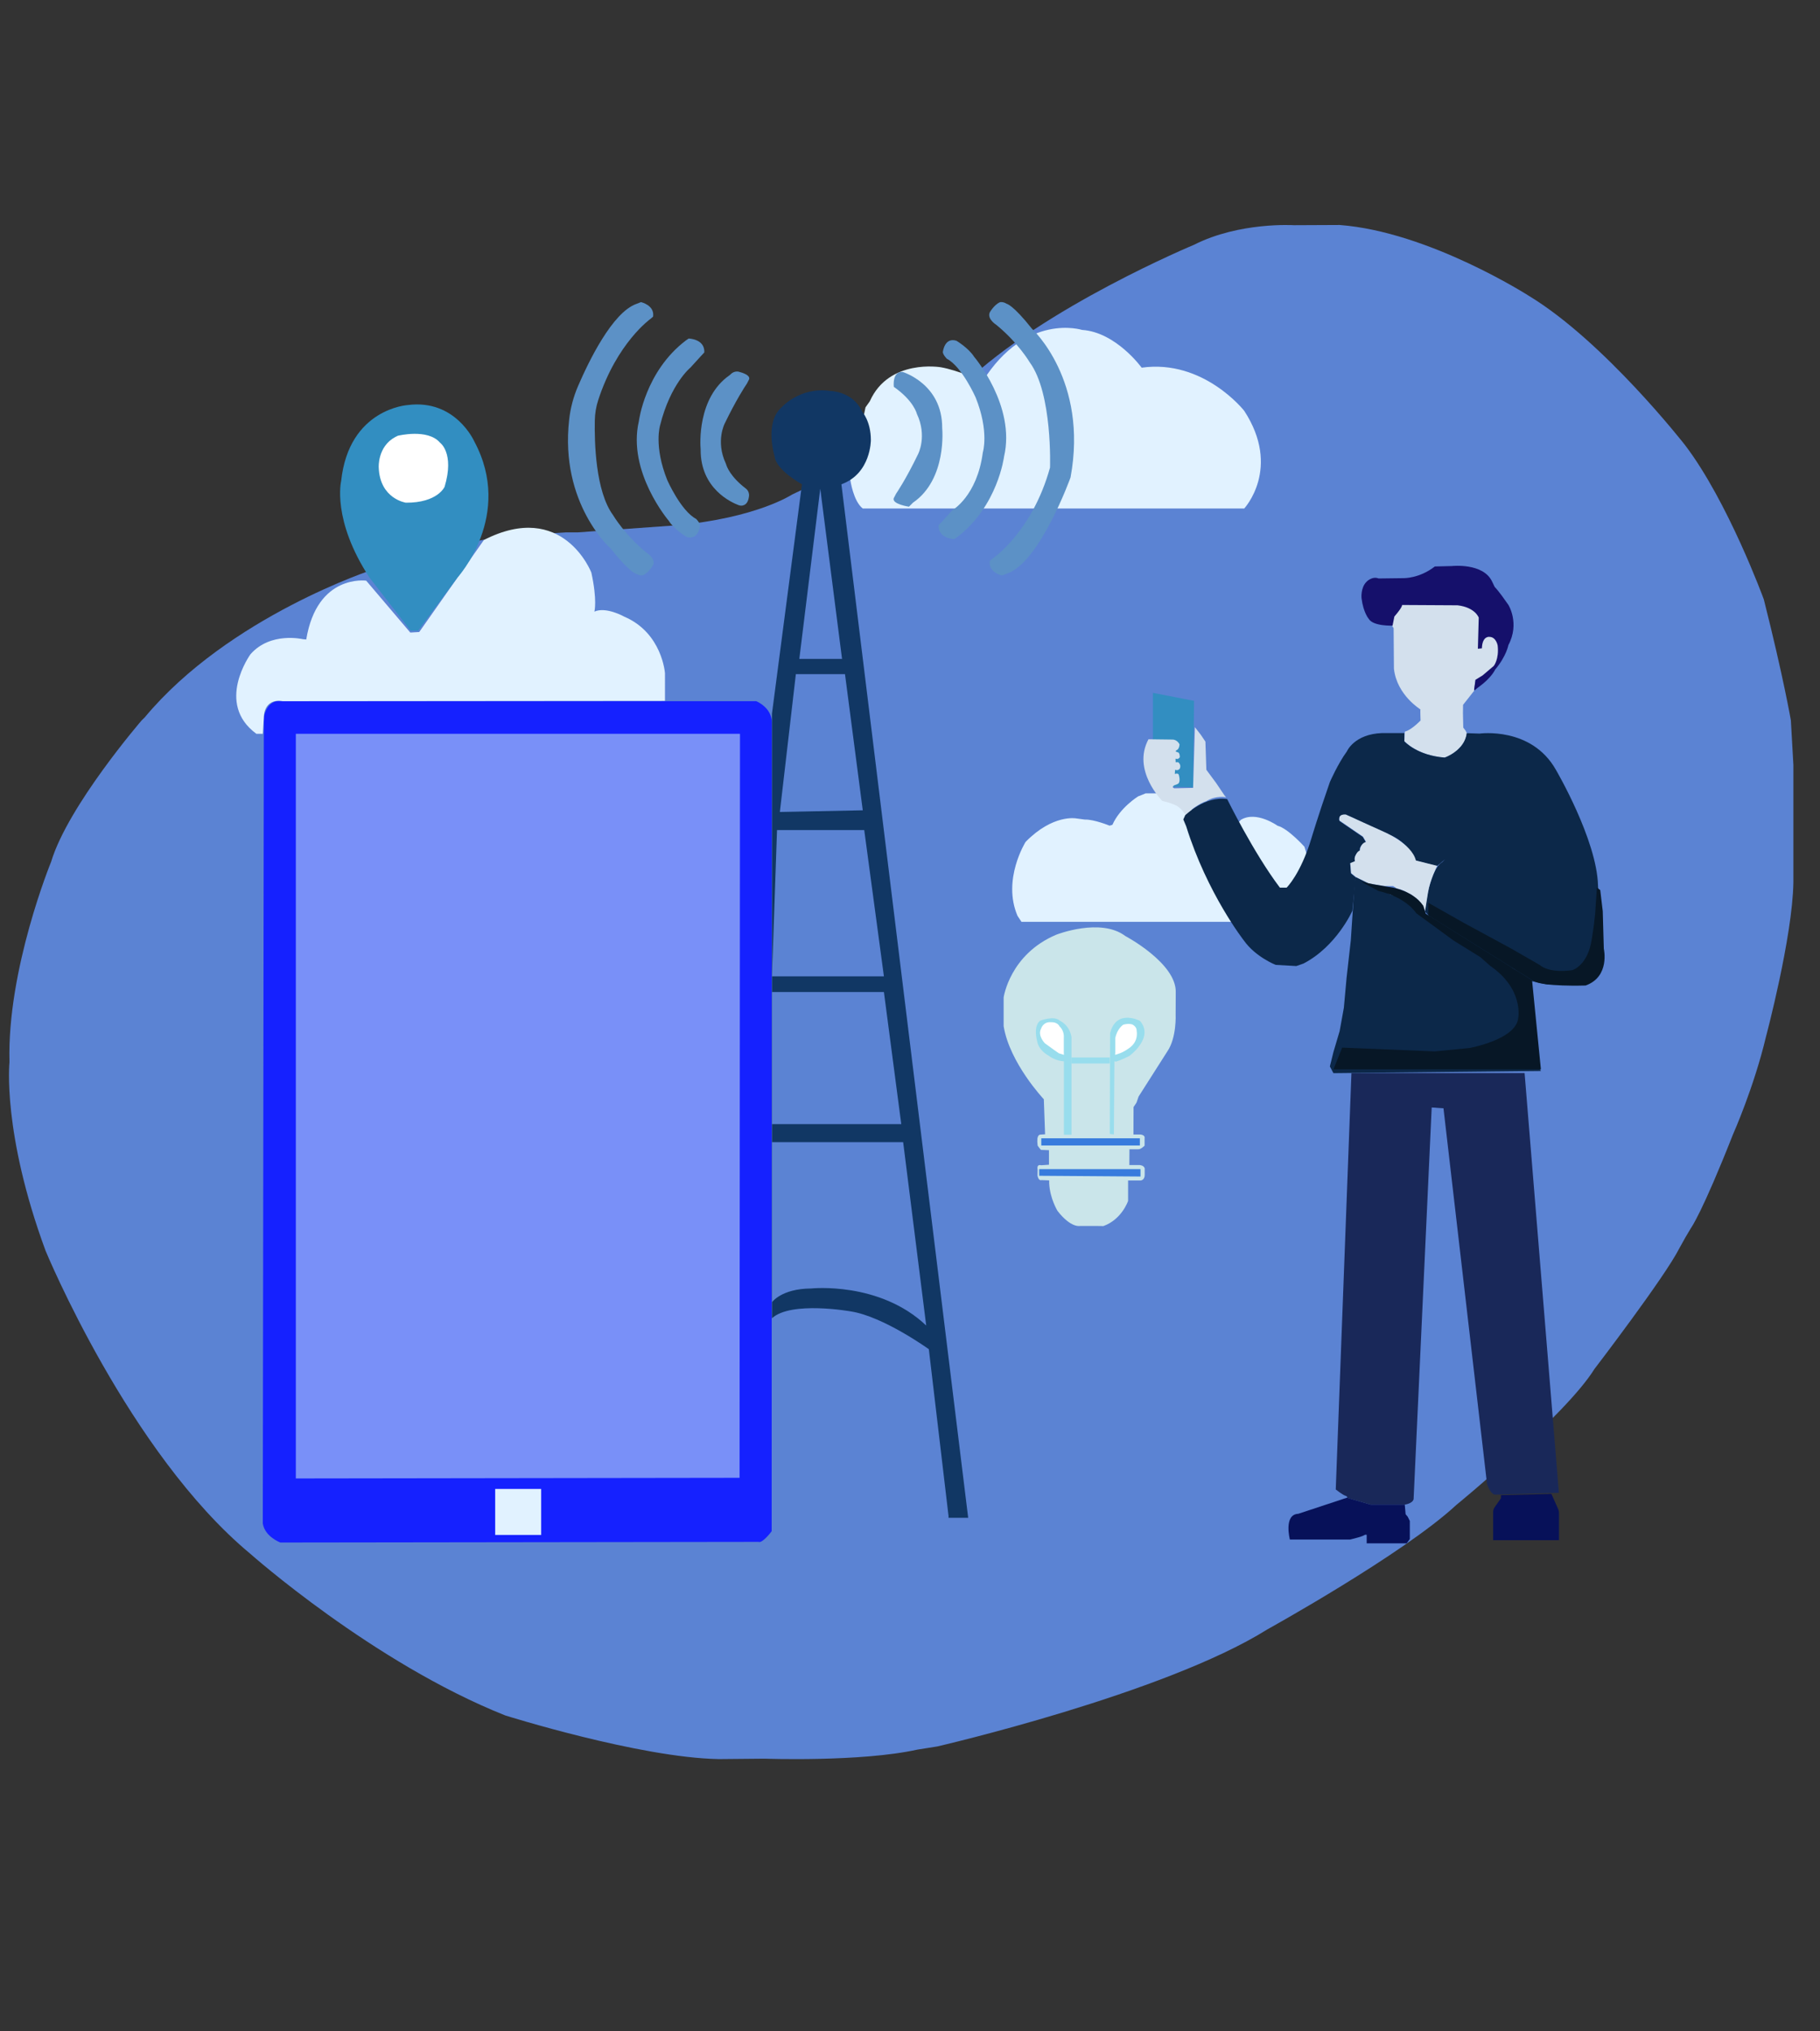
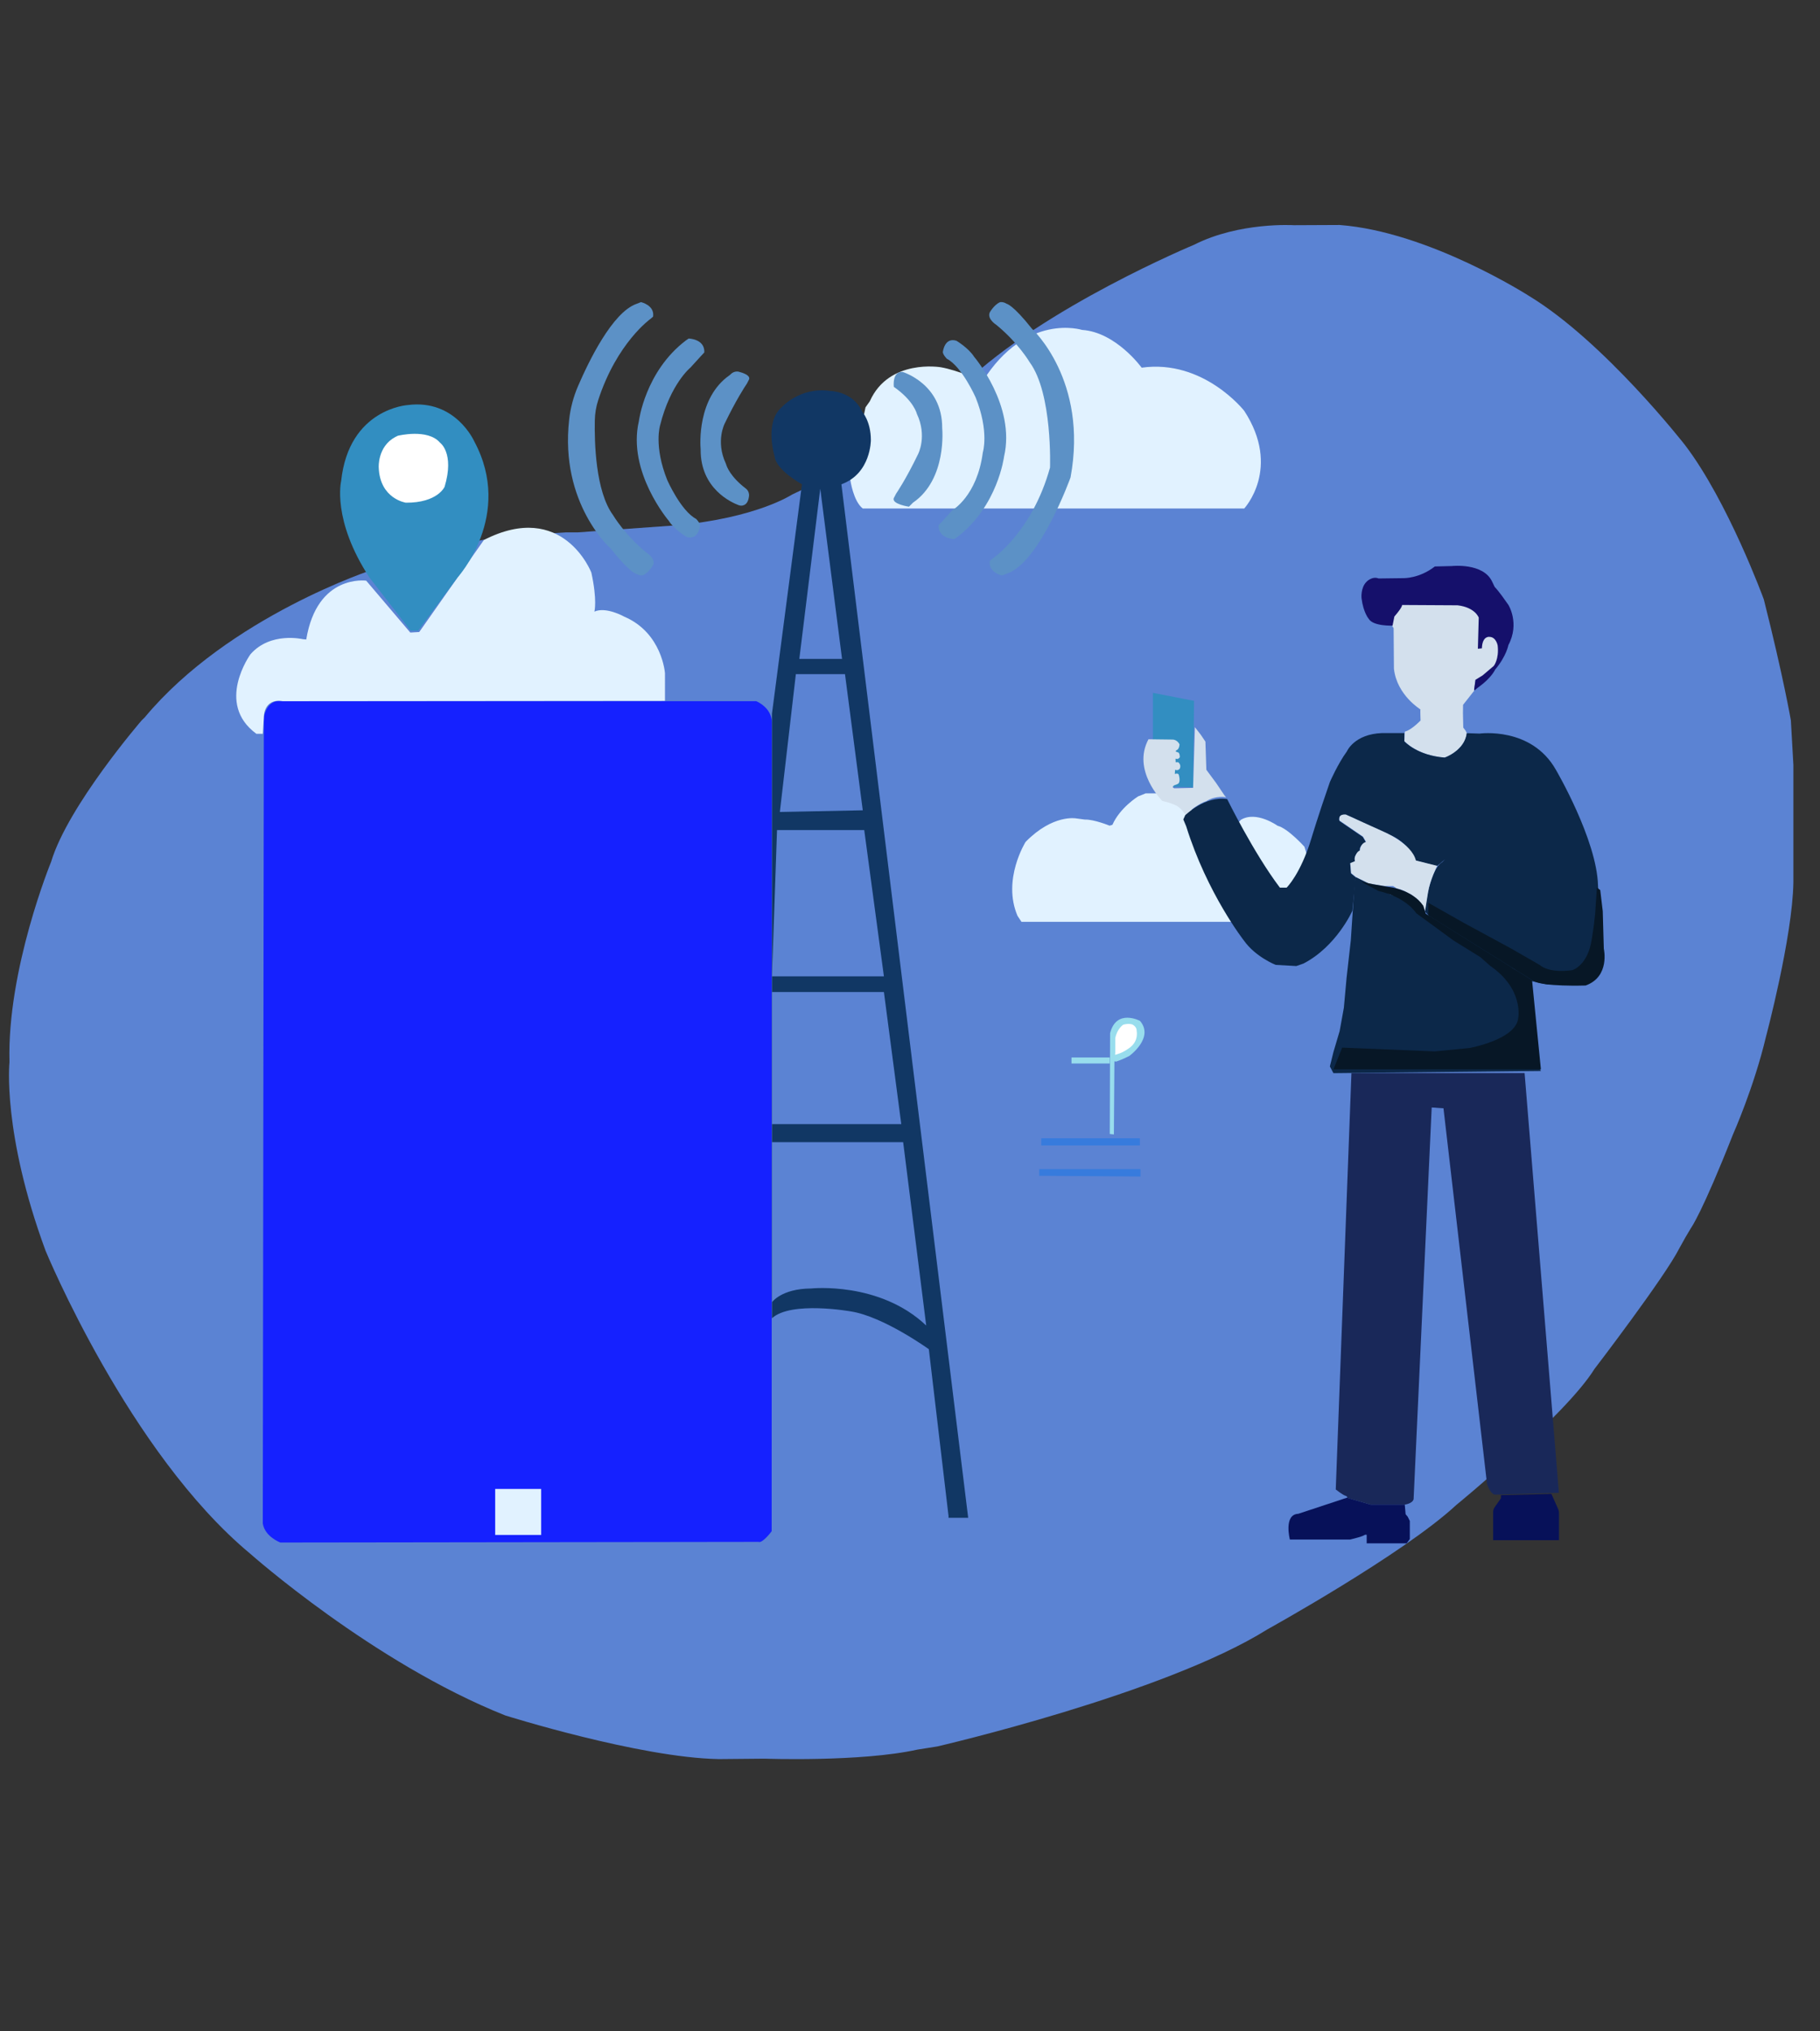
<svg xmlns="http://www.w3.org/2000/svg" version="1.1" id="Camada_1" x="0px" y="0px" viewBox="250 200 1730 1930" style="enable-background:new 0 0 2154 3000;" xml:space="preserve">
  <rect x="250" y="200" width="1730" height="1930" fill="#333333" stroke="none" />
  <style type="text/css">
	.st0{fill:#5B83D3;}
	.st1{fill:#D3E0ED;}
	.st2{fill:#328EC1;}
	.st3{fill:#E1F2FF;}
	.st4{fill:#1521FF;}
	.st5{opacity:0.5;fill:#DFFFF3;}
	.st6{fill:#FFFFFF;}
	.st7{fill:#113764;}
	.st8{fill:#CAE5EA;}
	.st9{fill:#377BDD;}
	.st10{fill:#98DDED;}
	.st11{fill:#5C91C6;}
	.st12{fill:#071159;}
	.st13{fill:#192859;}
	.st14{fill:#0C2849;}
	.st15{fill:#15106B;}
	.st16{fill:#071726;}
</style>
  <path class="st0" d="M384.7,884.5l2.8-2.7c80-96.2,218-140.9,218-140.9l8.3-2.4c82.8-29.3,145.7-31.9,145.7-31.9  c11.5-1.5,17.7,0,17.7,0l10.9-0.7h11.2l93.4-6.7c76.3-6.8,110.3-29.3,110.3-29.3l55.9-26.6c25.4-11.5,101.4-73.6,101.4-73.6l6.2-5  c76.3-73,218.5-132.1,218.5-132.1c43.2-21.9,94.9-18.6,94.9-18.6l43.5-0.2c85.1,6.4,180.3,67.6,180.3,67.6  c71.5,43.5,147.8,141.3,147.8,141.3c41.1,53.8,75.1,146.9,75.1,146.9c18.6,73.6,25.7,114.9,25.7,114.9l2.4,42.4v71.2v40.5  c-0.9,52.3-26,146.3-26,146.3c-11.5,48.5-31.3,92.8-31.3,92.8c-29.6,75.1-39.9,89-39.9,89l-5.3,8.9l-5.9,10.6  c-13.9,27.5-80.7,114.7-80.7,114.7c-27.5,44.3-131.3,129.2-131.3,129.2c-50.3,46.7-179.7,118.3-179.7,118.3  c-98.2,61.5-313.7,111.2-313.7,111.2l-18.9,3c-53.8,11.9-145.2,8.6-145.2,8.6l-43.5,0.4c-75.4-1.3-203.1-41.5-203.1-41.5  c-125.6-50-242.4-153.7-242.4-153.7c-115.3-95.8-194.5-287.9-194.5-287.9c-41.4-112.3-34.3-179.2-34.3-179.2  c-2.4-88.1,39.6-190.4,39.6-190.4C314.6,965.7,384.7,884.5,384.7,884.5z" />
  <g>
    <path class="st1" d="M1585.3,895.4l-0.4,9l4.7,4l2.5,1.7c0,0,2.3,1.4,2.8,1.7s3.2,1.7,3.2,1.7l3.7,1.6l4.7,1.7l4.5,1.2   c0,0,3.5,0.8,4.3,0.9c0.8,0.1,3.6,0.6,3.6,0.6l3.6,0.4l2.3-0.5l3.3-1.6l3.3-2l3.4-2.6l4.1-4l3-4.5l1.7-4.3l0.7-3.7l-1.3-2.5   l-2.1-2.8l-0.3-13.6l0.1-8l10.4-13.2l1.5-10.5l10-3.3l11.5-13l3.3-13.2l-5.3-12.7l-11.4-1.7l-2.7-11.6l-5.9-15.8l-18-2.4l-25-1.7   h-27.6l-12,3.5l-0.9,12.4l6.1,10.4l0.3,38.5c2.8,25.3,25.5,38.7,25.2,38.7c-0.3,0,0.1,10.5,0.1,10.5c-9.8,9.8-14.6,10.4-14.6,10.4   L1585.3,895.4z" />
    <polygon class="st2" points="1345.9,858.4 1385,866 1384.1,948.2 1345.9,947.2  " />
    <path class="st3" d="M1072.7,587.1l4.1-5.8c18.2-40.8,67.5-32.3,67.5-32.3c15.9,2.7,39.8,13.3,39.8,13.3   c41.4-65.7,94.4-48.8,94.4-48.8c32.3,2.1,56.7,35.9,56.7,35.9c58.9-8.3,97.5,41,97.5,41c35.6,54.6,0,92.8,0,92.8h-362.6   c-9-6.9-11.8-27-11.8-27L1072.7,587.1z" />
    <path class="st4" d="M516.5,1665.8l454.5-0.6c3.8,1.6,12.5-10.1,12.5-10.1v-10.7v-38.4l0.2-719.6c-0.2-14.3-14.9-20.1-14.9-20.1   h-7.6H518.7c-15.5-2.6-17.9,15.3-17.9,15.3l-1,766.1C501.8,1660.4,516.5,1665.8,516.5,1665.8z" />
    <rect x="720.7" y="1614.9" class="st3" width="43.7" height="43.7" />
-     <polygon class="st5" points="531.2,1604.9 953,1604.3 953.4,897.3 531.2,897.3  " />
    <path class="st3" d="M498.5,897.3h-4.8c-39.5-28.9-5.6-75.6-5.6-75.6c19.1-21.7,49.8-14.3,49.8-14.3l3.2,0.3   c10.3-62.6,57-55.9,57-55.9l41.9,49.3l8.5-0.5l61.5-87.5c75.3-38.4,102.1,31,102.1,31c5.8,26.5,2.9,37.1,2.9,37.1   c11.1-5,28.4,4.8,28.4,4.8c36.1,15.4,38.7,53.8,38.7,53.8V866l-363.4,0.3c-18.4-2.9-17.9,15.3-17.9,15.3l-1,15.7H498.5z" />
    <path class="st2" d="M640.3,799.3l-39-50.3c-36.1-55.1-27-92-27-92c7.4-68.9,63.4-72.1,63.4-72.1c45.3-5.8,63.1,34.5,63.1,34.5   c37.9,70.5-16,129.5-16,129.5l-37.3,50.4H640.3z" />
    <path class="st6" d="M628.1,614.1l-2.4,1.2c-16.9,9.1-15.7,28.8-15.7,28.8c1,30,25.8,33.6,25.8,33.6c30.2,0.2,36.8-15.1,36.8-15.1   c9.7-32.2-4.4-42-4.4-42C656.5,607,628.1,614.1,628.1,614.1z" />
    <path class="st7" d="M1012.3,660.2l-28.5,217.9v574.6c18.2-16.7,75-6.5,75-6.5c30.9,4.8,74.1,35.9,74.1,35.9l18.7,158.3v1.9h18.7   l-120.5-982.1c28.2-10.2,28-42,28-42c0-17.9-8.2-26.9-8.2-26.9c-8.7-19.6-30.4-19.8-30.4-19.8c-28.9-4.2-46.3,15.6-46.3,15.6   c-16.6,14.6-6.6,46.5-6.6,46.5C987.5,646.7,1012.3,660.2,1012.3,660.2z" />
    <polygon class="st0" points="1029.7,664.4 1009.8,826.1 1050.4,826.1  " />
    <polygon class="st0" points="1006.5,840.6 1053.2,840.6 1070.1,970 991.3,971.6  " />
    <polygon class="st0" points="988.6,988.8 1071.5,988.8 1090.2,1127.8 983.8,1127.8  " />
    <polygon class="st0" points="983.8,1142.7 1090.2,1142.7 1106.7,1268.2 983.8,1268.2  " />
    <path class="st0" d="M983.8,1285.4h124.7l21.9,174.2c-44.5-42.2-109.4-35.2-109.4-35.2c-28.4,0.2-37.2,13.1-37.2,13.1V1285.4z" />
-     <path class="st8" d="M1247.3,1321.7v2.7c0.7,14.7,8,26.4,8,26.4c12.7,16.2,21.1,14.2,21.1,14.2h15.8c4,0.1,6.6,0.1,6.6,0.1   c17.6-6.3,23.5-23.9,23.5-23.9v-18.7v-0.7h11.8c4.2-0.4,4-5.3,4-5.3l0-6.2c-0.7-3-4.9-3.2-4.9-3.2h-9.7l0.1-15h8.2   c2.4,0.4,6.2-3.4,6.2-3.4v-7c0.7-3.3-4-3.6-4-3.6h-6.6l0.1-26.1l2.8-4.2l2-5.8l27.2-42.7c9.1-13.1,8-35.3,8-35.3l0.1-20.8   c1-27.8-47.9-53.7-47.9-53.7c-23.5-17.8-65.6-1.3-65.6-1.3c-44.4,18.7-50.1,59.7-50.1,59.7v27.2c5.7,35.1,38.2,69.5,38.2,69.5   l1.2,33.3l-4.5,0.3c-2.4,0-2.8,3.8-2.8,3.8l-0.1,3l0.3,3.6c1.9,2.8,3.2,4.1,3.2,4.1l7.6,0.3v13.8l-7.4,0.5   c-4.8-1.2-3.4,4.2-3.4,4.2l-0.1,5.7c1.1,5.4,3.8,4.2,3.8,4.2L1247.3,1321.7z" />
    <polygon class="st9" points="1237.8,1317.3 1334.1,1318 1334.1,1311 1237.8,1311  " />
    <path class="st3" d="M1220.9,1075.9l-3.7-5.6c-14.8-34.5,7.7-70.3,7.7-70.3c26-26.5,48-22.3,48-22.3l8.2,1.1   c8.7-0.3,23.6,5.8,23.6,5.8l2.7-0.8c7.2-16.4,24.4-27,24.4-27l7.2-2.9h10.1h10.6l20.9,13.8l30.8,32.6l18-21.2c14.8-9,35,5.6,35,5.6   c9.8,2.4,25.5,19.9,25.5,19.9l5.3,17.2l-2.1,30.8l-0.8,18.6v4.8H1220.9z" />
    <rect x="1239.8" y="1281.7" class="st9" width="93.7" height="6.8" />
    <path class="st10" d="M1304.9,1277.6l0.3-95.8c6-23.6,28.4-11.7,28.4-11.7c13.9,16-10.1,33.3-10.1,33.3c-6.8,3.6-12.6,5.4-12.6,5.4   l-1.6-0.3l-0.5,69.5L1304.9,1277.6z" />
    <path class="st6" d="M1310.1,1200.8v-14.2c1.9-9.5,7.7-12.9,7.7-12.9c6.1-1.6,8.9,0,8.9,0c4,2.4,3.7,5.4,3.7,5.4   c0.9,5.3-0.7,8.9-0.7,8.9c-1.7,5-6.4,8-6.4,8c-5,3.6-8.5,4.8-8.5,4.8l-4.8,1.6V1200.8z" />
    <rect x="1268.5" y="1204.9" class="st10" width="36.4" height="5.7" />
-     <path class="st10" d="M1268.5,1204.8v-16.3v-3c-2-11.8-11-15.5-11-15.5c-5.4-5.3-18.9,0-18.9,0c-6.7,5.4-2.8,19.2-2.8,19.2   c1.6,9.4,10.9,13.9,10.9,13.9c6.8,5.3,14.6,5.4,14.6,5.4v69.8h7.2V1204.8z" />
    <path class="st11" d="M859.3,487.1l-4.4,1.7c-22.9,8.2-45.3,54.6-55.4,78c-4.4,10.2-7.3,21-8.5,32.1c-9,79.9,39.6,122.5,39.6,122.5   c18.3,23.1,24.1,23.8,24.1,23.8c3.6,2.3,6.4,1.5,6.4,1.5c5.6-2.4,9.7-9.7,9.7-9.7c2.7-6.2-6.1-11.7-6.1-11.7   c-20.9-17-31.9-35.7-31.9-35.7c-16.8-22.8-17.8-69.6-17.4-90c0.1-6.6,1.2-13.1,3.2-19.3c17.9-55,50-77.5,50-77.5l2.2-1.9   C872.4,490,859.3,487.1,859.3,487.1z" />
    <path class="st11" d="M904.6,521.7l-2.6,1.8c-38.8,29.4-44.7,76.6-44.7,76.6c-11.3,48.3,28.4,94.8,28.4,94.8   c5.4,8.5,16.9,15.3,16.9,15.3c11.5,3.6,12.9-10.9,12.9-10.9c-0.4-2.8-3.8-6.2-3.8-6.2c-14.5-7.6-27.4-36.8-27.4-36.8   c-13.1-32.6-6.8-52.3-6.8-52.3c9.9-39.4,28.8-54.7,28.8-54.7c7.3-8.1,13.2-14.4,13.2-14.4C920.1,522,904.6,521.7,904.6,521.7z" />
    <path class="st11" d="M944.7,555.5l-0.4,0.4c-0.3,0.3-0.7,0.6-1,0.8c-30.7,21.5-27.7,66.2-27.3,70.2c0,0.2,0,0.4,0,0.6   c-0.1,36.8,29.1,49.9,36,52.5c1.4,0.5,2.8,0.7,4.2,0.3c4.2-1,5.4-5.5,5.8-9.1c0.2-2.7-0.9-5.3-3.1-7c-14.5-11-18.1-20.8-18.7-23   c-0.1-0.3-0.2-0.6-0.4-1c-9.7-21.1-0.9-37.8-0.9-37.8c10.7-22.1,19.1-35,20.7-37.3c0.2-0.3,0.3-0.5,0.5-0.8l2-3.9   c1.1-3.7-5.4-6-10-7.2C949.5,552.7,946.7,553.5,944.7,555.5z" />
    <path class="st11" d="M1202.4,746.9l4.4-1.7c31.4-9.9,60.8-91.5,60.8-91.5c17.1-92.3-36.6-141.2-36.6-141.2   c-18.3-23.1-24.1-23.8-24.1-23.8c-3.6-2.3-6.4-1.5-6.4-1.5c-5.6,2.4-9.7,9.7-9.7,9.7c-2.7,6.2,6.1,11.7,6.1,11.7   c20.9,17,31.9,35.7,31.9,35.7c21.8,29.7,19.3,100,19.3,100c-17.1,61.8-55.1,86.9-55.1,86.9l-2.2,1.9   C1189.4,744,1202.4,746.9,1202.4,746.9z" />
    <path class="st11" d="M1157.1,712.3l2.6-1.8c38.8-29.4,44.7-76.6,44.7-76.6c11.3-48.3-28.4-94.8-28.4-94.8   c-5.4-8.5-16.9-15.3-16.9-15.3c-11.5-3.6-12.9,10.9-12.9,10.9c0.4,2.8,3.8,6.2,3.8,6.2c14.5,7.6,27.4,36.8,27.4,36.8   c13.1,32.6,6.8,52.3,6.8,52.3c-5.4,41.4-28.8,54.7-28.8,54.7c-7.3,8.1-13.2,14.4-13.2,14.4C1141.6,712,1157.1,712.3,1157.1,712.3z" />
    <path class="st11" d="M1114,681.5l3.8-3.8c32.7-22.4,27.8-70.9,27.8-70.9c0.3-42-37.5-53.3-37.5-53.3c-10.3-0.9-8.5,14.1-8.5,14.1   c19.1,13.3,21.9,25.6,21.9,25.6c10.1,21.3,1.2,38.3,1.2,38.3c-11.8,24.5-20.9,37.6-20.9,37.6l-2.3,4.4   C1097.8,679.1,1114,681.5,1114,681.5z" />
    <path class="st12" d="M1476.1,1663h57.1c13.5-3.2,14.3-4.6,14.3-4.6h1.6v3.6v4.6h38l3-4.1v-17.2l-2-4l-2-2.4l-0.8-9.1h-32.4   l-22.5-6.6l-46.3,15.3C1469.9,1639.1,1476.1,1663,1476.1,1663z" />
    <path class="st13" d="M1530.4,1622.1l-1.1-0.6c-2.5-0.5-9.6-6.1-9.6-6.1l14.9-395.7h164.6l32.6,398.9l-54.9,1.6l-4.5,0.1   c-5.6,1-8.9-10.1-8.9-10.1l-41.4-357l-11.2-0.8l-17.2,372.2c-1,4.3-8.5,5.2-8.5,5.2h-32.4l-22.1-6.4L1530.4,1622.1z" />
    <path class="st12" d="M1676.7,1623.8v-3l48-1.2l6.3,14.2c0.6,1.3,0.9,2.7,0.9,4.1v25.7h-62.6V1637c0-1.7,0.5-3.4,1.5-4.8   L1676.7,1623.8z" />
    <polygon class="st14" points="1714.7,1217.7 1517.5,1219.8 1514.1,1213.4 1517.5,1199.7 1523.4,1179.8 1527.4,1157.7 1530,1129.1    1534,1093.7 1537.7,1038 1538.8,1033.5 1550.6,1039.3 1572.2,1050.4 1584.9,1052.9 1598.7,1065.1 1614.4,1077.5 1651.5,1100.3    1685.9,1127.1 1701.3,1154.7 1702.6,1193.4  " />
    <path class="st14" d="M1623.6,1016.6l-2.7,2.7c-12,7.3-15.8,41-16.3,46.1c0,0.4-0.1,0.7-0.1,0.7l6.8,7.8l14.3,12.5l30,20.7   l32.9,13.4l14,11.2l18.8,3.9l45.6-20.8l2.4-24.7l2.7-26l-2.7-17.2l-0.3-5.3c-1.1-43.7-40-110-40-110   c-23.3-41.4-72.6-34.5-72.6-34.5l-12.2-0.4c-1.9,16.6-20.9,23.2-20.9,23.2c-26.2-1.9-38.4-15.4-38.4-15.4v-7.9h-14.3h-6.9   c-26.5,1-33.4,17.4-33.4,17.4c-8.7,11.9-16.2,29.2-16.2,29.2c-11.1,31.8-17.5,53.3-17.5,53.3c-10.3,34.2-23.6,47-23.6,47h-6.4   c-24.9-32.9-50.1-84.1-50.1-84.1c-20.9-3.4-39.8,15.1-39.8,15.1l-1.9,4.2l2.7,6.4c20.1,64.4,55,108.8,55,108.8   c11,15.5,30.1,23,30.1,23l19.6,1.1l6.9-2.4c31.5-16.4,46.4-50.1,46.4-50.1l3.2-31.8l-4.5-3.7l-0.8-9.5l4.5-1.9   c-1.5-6.6,4.6-10.1,4.6-10.1c-0.8-5.3,5.8-8.2,5.8-8.2l-2.9-5l-22.1-15.1c-2.1-6.6,5.7-6,5.7-6l7.3,3l13.9,6.9l8.1,3.2l11.3,5.4   c20.3,7.8,25.8,25.1,25.8,25.1l20.5,5.2L1623.6,1016.6z" />
    <path class="st1" d="M1604.6,1065.8l2.8-17.7c1.9-11.9,8.7-25.3,8.7-25.3l-20.2-5.1c-4.1-16.3-30.6-27.3-30.6-27.3l-22.9-10.4   l-13.2-6c-6.5-0.4-6,3.5-6,3.5c-0.3,2.6,0.3,2.4,0.3,2.4l22.1,15.1l2.9,5c-5.8,1.8-5.8,8.2-5.8,8.2c-2.7,0.7-4.3,5-4.3,5   c-1.3,2.3-0.4,5.1-0.4,5.1c-4.5,1.9-4.5,1.9-4.5,1.9l0.8,9.5l4.5,3.7l12.5,6.2l13.9,2.3l9.1,0.1l3.5,2.3l3.4,0.9l4.2,1.7l3.4,1.9   l2.7,1.3l2,1.5l2,1.5l2,1.6l2.1,2.2l2.8,3.6l1.2,2.9" />
    <path class="st1" d="M1415.4,957.6l-1.7-2.1l-7.6-11.3l-9.4-12.7l-0.9-26.8l-4.4-6.5l-5.6-7.2l-1.7,57.7l-17.8,0.4   c-3.3-1.1,0-2.9,0-2.9c4-1.2,4.2-2.1,4.2-2.1c1.7-2.8-0.1-8.1-0.1-8.1c-0.9-1.6-3.7-0.5-3.7-0.5l0.3-4c3,1.3,4.5-1.2,4.5-1.2   c1.6-3.8-1.6-6-1.6-6h-2.4l-0.1-3.4c2.8,1.3,4.1-1.5,4.1-1.5c-0.1-3.4-1.2-4.2-1.2-4.2l-2.1-0.8l-0.8-0.4l0.9-1.1   c2.8-0.9,2.9-5.6,2.9-5.6c-2.3-4.5-6.4-4.5-6.4-4.5l-23.1-0.3c-16,29.6,13.1,58.6,13.1,58.6c7.2,1.6,10.5,3.2,10.5,3.2   c7.7,2.5,11.4,10.1,11.4,10.1c12.2-11.1,19.8-13,19.8-13C1406,955.5,1415.4,957.6,1415.4,957.6z" />
    <path class="st15" d="M1651.7,856c2.2-2,3.6-2.9,3.6-2.9c12.6-9.1,15.9-16.8,15.9-16.8c10.7-12.7,12.6-23.3,12.6-23.3   c11-20.7,0-38.2,0-38.2c-9.8-14.2-13-17-13-17l-2.5-5.2c-8.5-18-38.2-14.7-38.2-14.7l-16.2,0.4c-14.8,11.5-29.7,11.1-29.7,11.1   l-23.7,0.3c-6.5-2.5-11.7,3.3-11.7,3.3c-5.6,5.7-4.6,15.4-4.6,15.4c1.7,13.8,6.8,19.6,6.8,19.6c4.2,7.3,22.7,6.5,22.7,6.5l1.7-8.6   c8.2-9.5,7.3-11,7.3-11l52.8,0.3c16.8,2,20.1,11.7,20.1,11.7s-0.8,28.8-0.8,29.2c0,0.4,0,0.4,0,0.4l3.8-0.4   c0.4-12.1,7.2-10.9,7.2-10.9c6.4,0.1,7.8,8.2,7.8,8.2c1.5,13-3.7,19.4-3.7,19.4l-10.6,9l-6.8,4.2l-1.3,9.4L1651.7,856" />
-     <path class="st6" d="M1261.2,1199.9V1186c0.5-6.9-4-10.6-4-10.6c-2.3-4.5-7.8-4-7.8-4c-7.8-0.9-9.8,6.1-9.8,6.1   c-3.6,6.6,3.6,13.9,3.6,13.9c4.9,3.7,13.3,9.5,13.3,9.5l4.8,1.5L1261.2,1199.9z" />
    <path class="st16" d="M1607.7,1057.9v6v4.6v1.3l99.6,62.1c8.2,6,49.9,4.6,49.9,4.6c23.5-8.4,17.3-35,17.3-35l-1-35.6l-2.4-20.1   l-3.2-2.4l-0.6,9.3l-1,15.3c-1.2,12.5-3.2,24.1-3.2,24.1c-3.6,25.5-18.5,29.8-18.5,29.8c-23.1,3.2-30.8-4.8-30.8-4.8l-26.6-15.3   l-45.9-24.9L1607.7,1057.9z" />
    <path class="st16" d="M1517.5,1216.2h197.2l-8.4-84.7l-101-63.2l-2.4-7.6c-11.1-15.9-33-17.9-33-17.9l-13.9-2.4l-11.9-2.4l16.3,8.7   c26.6,6,35.8,21.1,35.8,21.1l35.4,25.9l25.5,15.8l9.5,8.4c31.8,21.9,26.6,49.1,26.6,49.1c-1.6,20.9-46.5,28.9-46.5,28.9l-33,3.2   l-87.9-3.6L1517.5,1216.2z" />
  </g>
</svg>